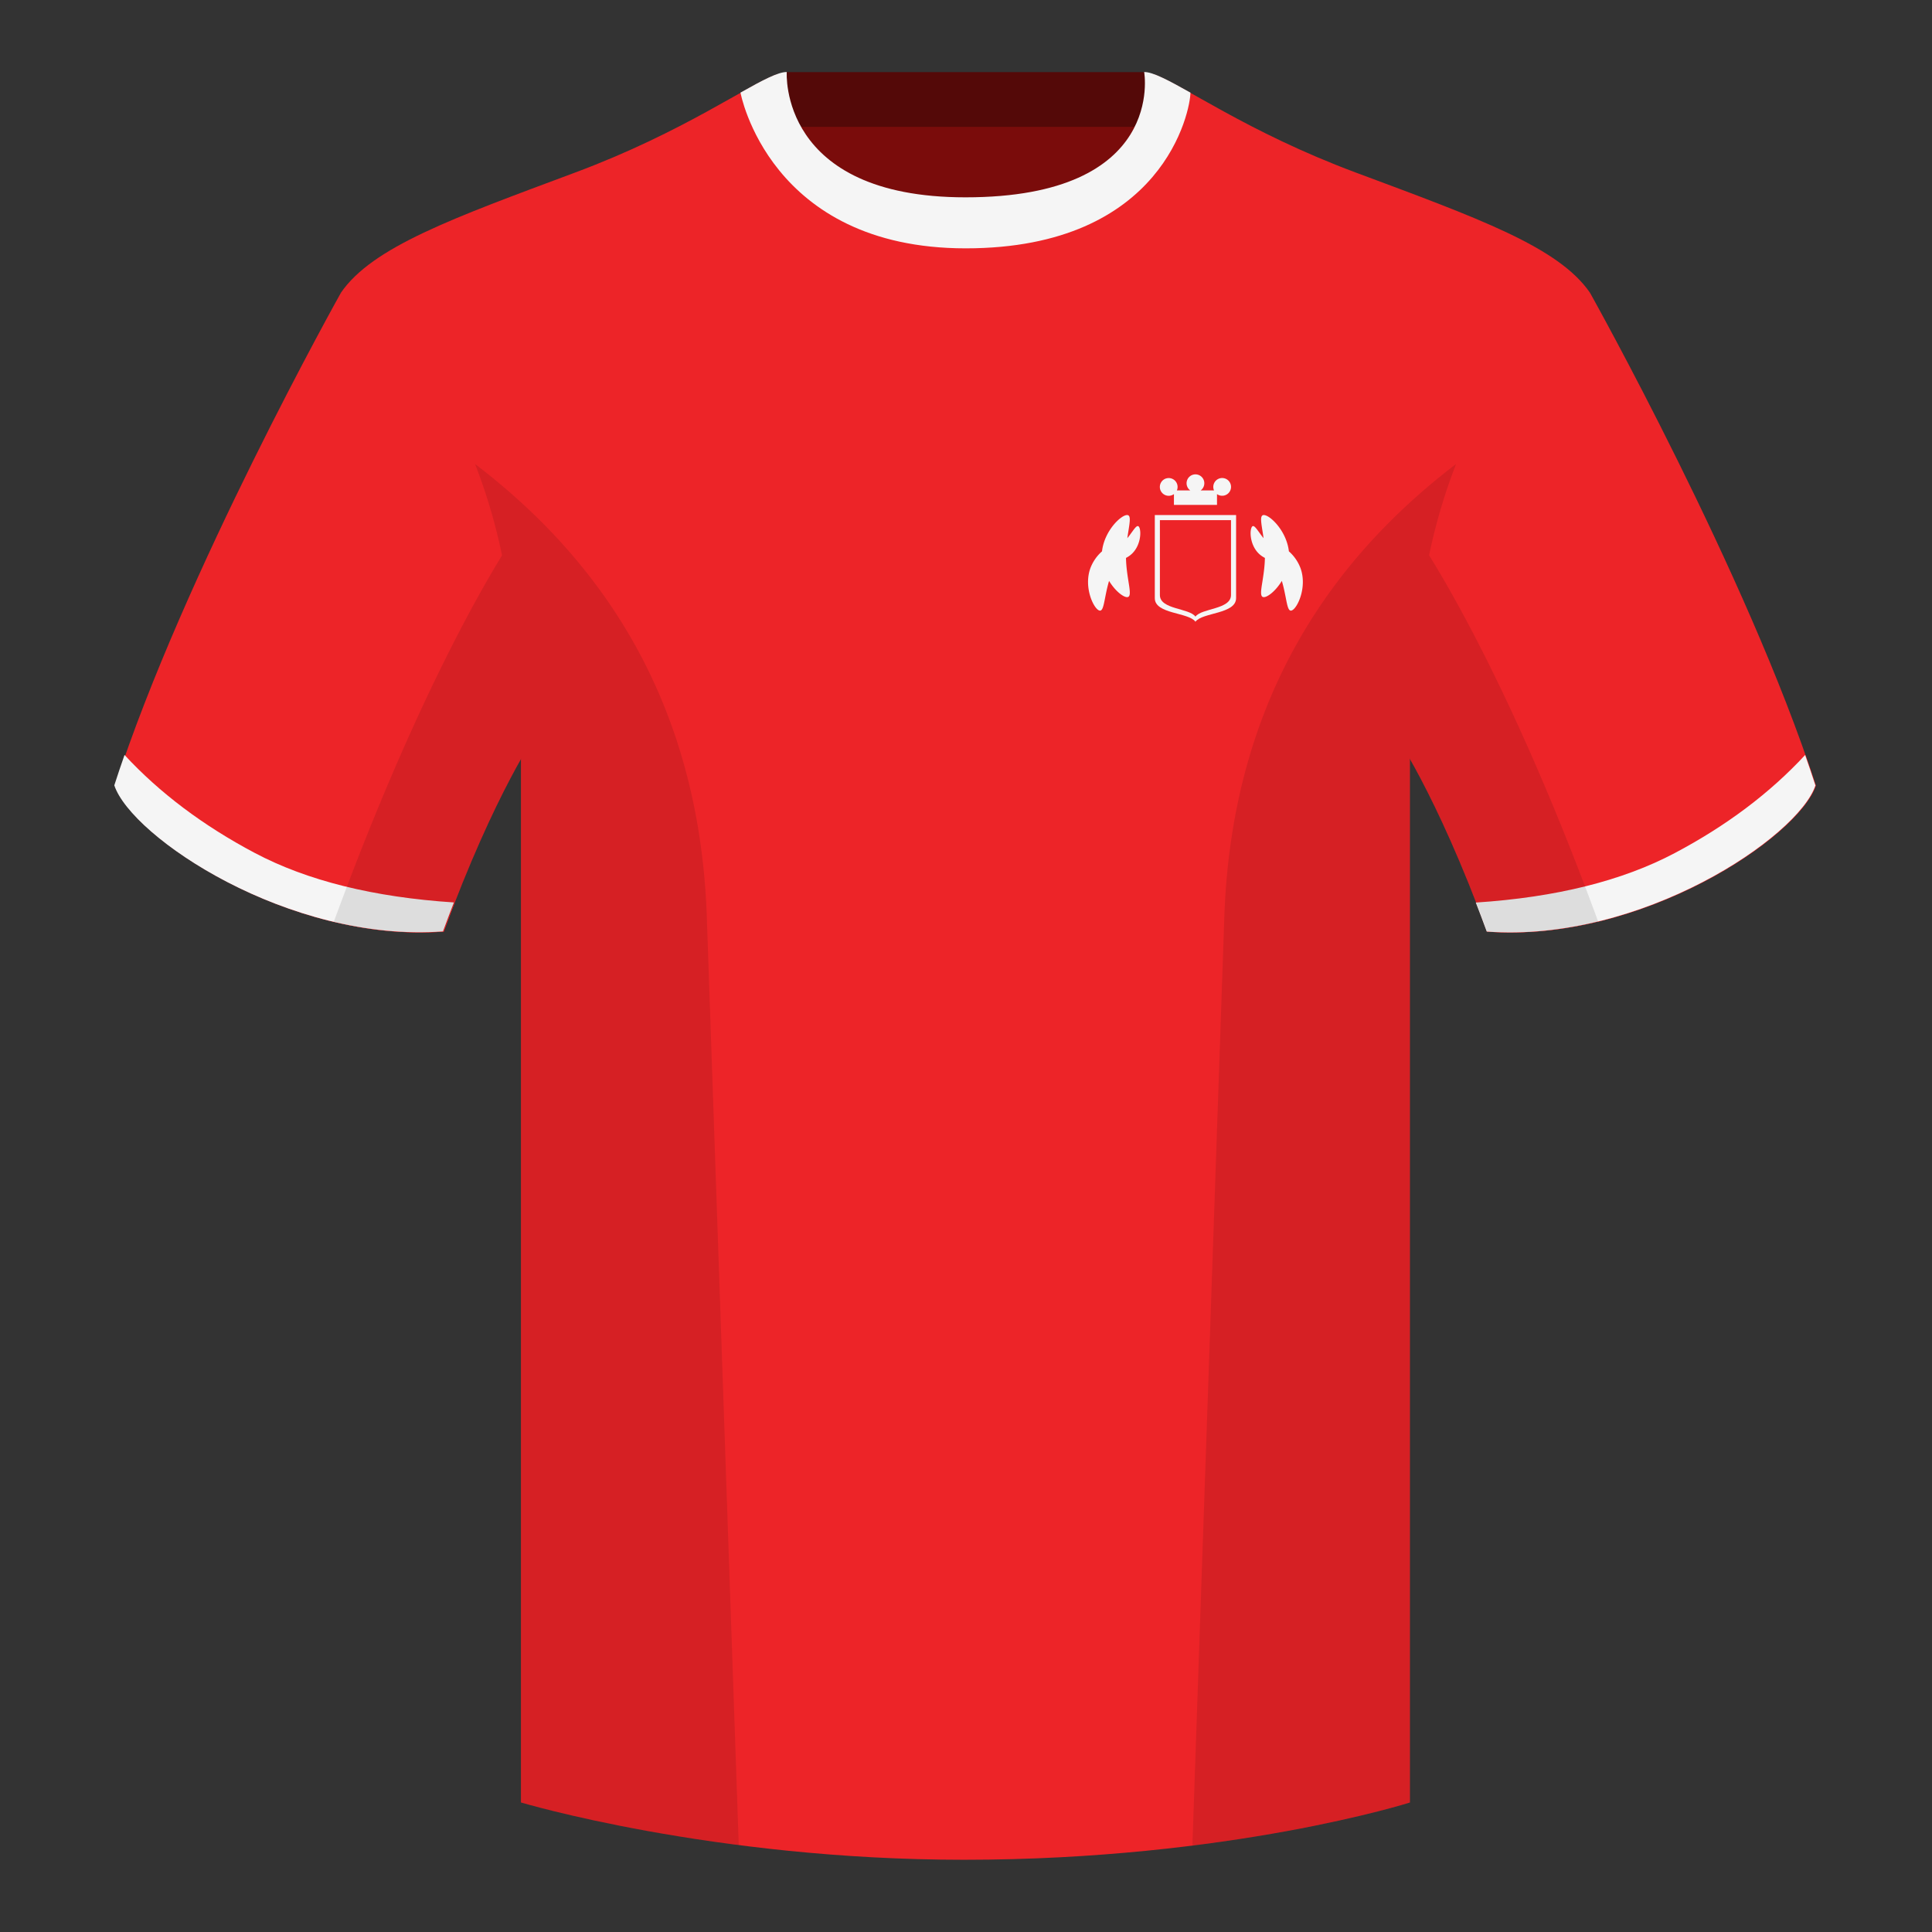
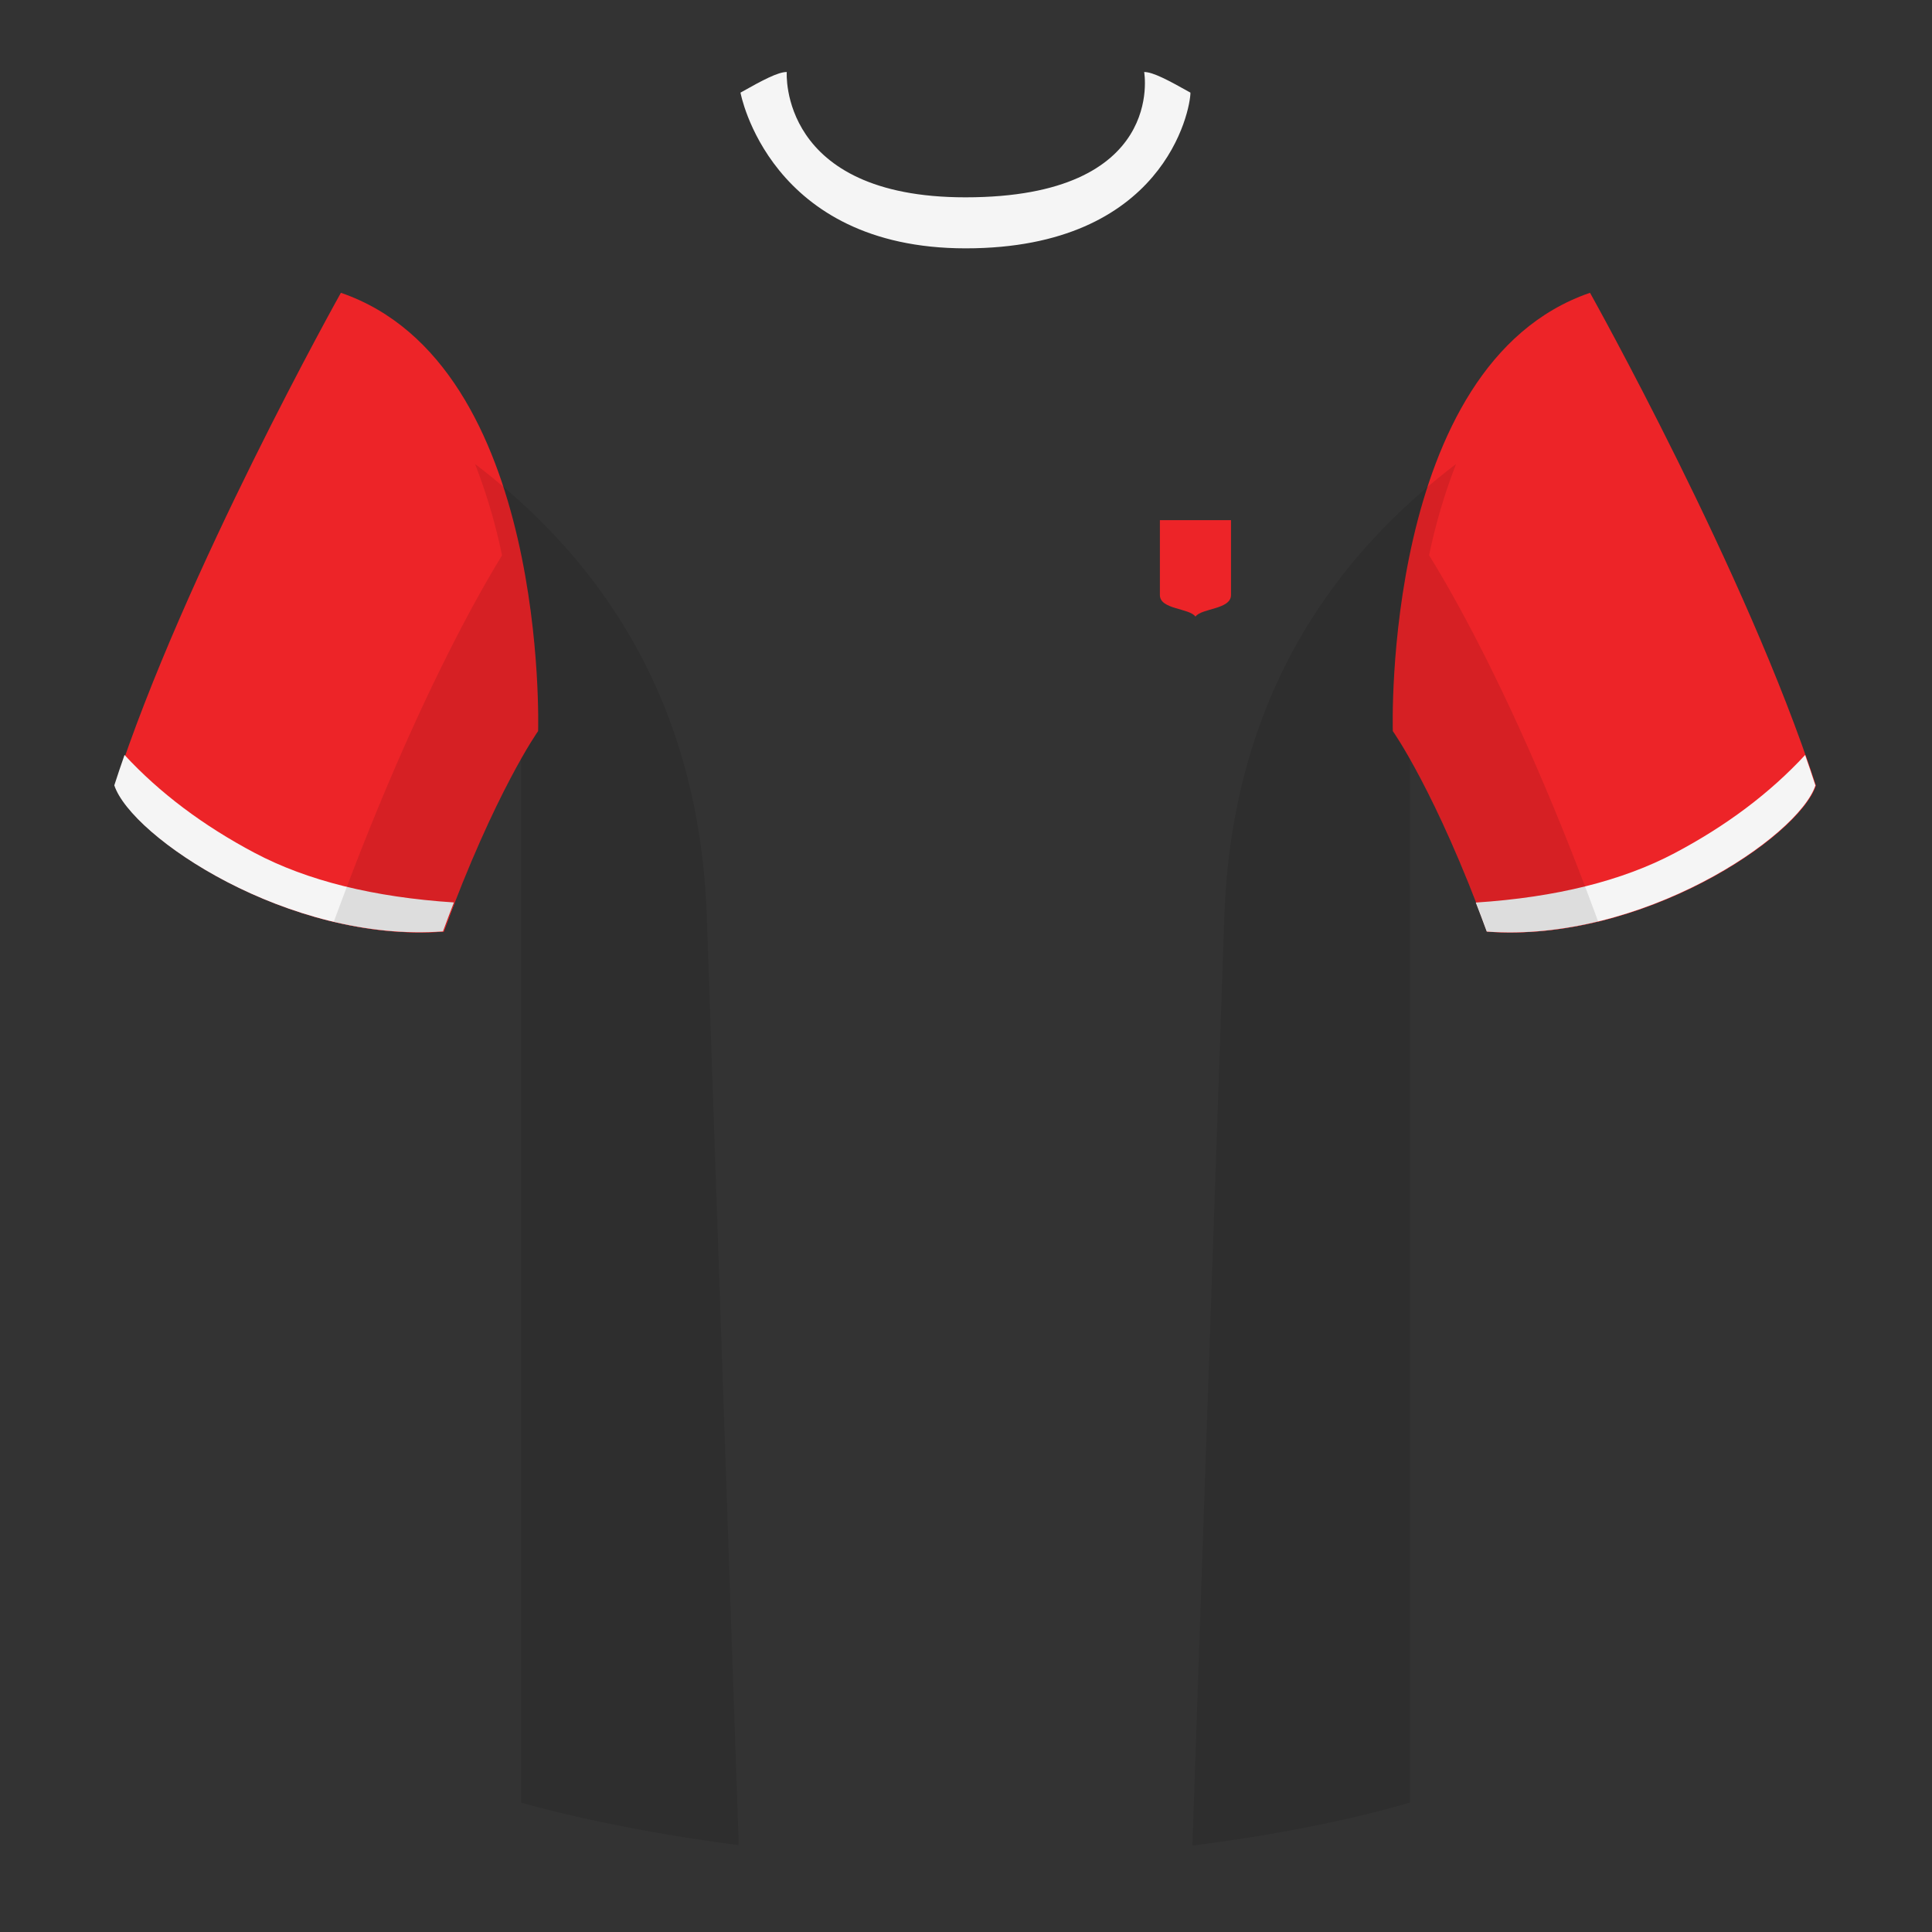
<svg xmlns="http://www.w3.org/2000/svg" width="501" height="501" fill="none">
  <rect width="100%" height="100%" fill="#333333" stroke="none" />
-   <path fill="#7A0C0B" fill-rule="evenodd" d="M203.85 109.9h93.65V22.6h-93.65v87.3Z" clip-rule="evenodd" />
-   <path fill="#540908" fill-rule="evenodd" d="M203.71 32.9h93.46V18.7H203.7v14.2Z" clip-rule="evenodd" />
  <path fill="#ED2428" fill-rule="evenodd" d="M88.4 75.93s-40.77 72.8-58.55 127.77c4.44 13.38 45.2 40.86 85.23 37.89 13.34-36.4 24.46-52 24.46-52S142.5 94.5 88.4 75.93Zm323.92 0s40.76 72.8 58.55 127.77c-4.45 13.38-45.21 40.86-85.24 37.89-13.33-36.4-24.45-52-24.45-52S358.2 94.5 412.31 75.93Z" clip-rule="evenodd" />
-   <path fill="#ED2428" fill-rule="evenodd" d="M250.36 58.38c-50.08 0-47.8-39.47-48.74-39.14-7.52 2.61-24.14 14.93-52.44 25.49-31.88 11.89-52.63 19.32-60.79 31.2 11.12 8.92 46.7 28.97 46.7 120.34v271.14s49.66 14.86 114.88 14.86c68.93 0 115.65-14.85 115.65-14.85V196.28c0-91.38 35.58-111.43 46.7-120.35-8.15-11.88-28.9-19.31-60.78-31.2-28.36-10.58-44.98-22.92-52.48-25.5-.93-.33 4.18 39.15-48.7 39.15Z" clip-rule="evenodd" />
  <path fill="#ED2428" fill-rule="evenodd" d="M468.2 195.8c.94 2.67 1.83 5.3 2.67 7.9-4.45 13.38-45.2 40.86-85.23 37.89-.96-2.62-1.9-5.12-2.84-7.52 20.8-1.36 38-5.64 51.6-12.84 13.42-7.1 24.7-15.58 33.8-25.43Zm-435.7.04c9.1 9.82 20.36 18.29 33.77 25.39 13.62 7.2 30.83 11.49 51.64 12.84-.93 2.4-1.87 4.9-2.83 7.52-40.02 2.97-80.79-24.51-85.23-37.89.83-2.58 1.72-5.2 2.65-7.86Z" clip-rule="evenodd" />
  <path fill="#F5F5F5" fill-rule="evenodd" d="M308.7 24.02c-5.77-3.24-9.73-5.35-12-5.35 0 0 5.87 32.5-46.34 32.5-48.53 0-46.34-32.5-46.34-32.5-2.28 0-6.24 2.1-12 5.35 0 0 7.37 40.38 58.4 40.38 51.48 0 58.28-35.9 58.28-40.38Zm159.4 171.76c.94 2.67 1.83 5.3 2.67 7.9-4.45 13.38-45.21 40.86-85.23 37.89-.96-2.61-1.9-5.12-2.84-7.52 20.8-1.36 38-5.64 51.6-12.84 13.42-7.1 24.69-15.58 33.8-25.43Zm-435.8 0c9.1 9.83 20.35 18.3 33.76 25.4 13.61 7.2 30.83 11.48 51.64 12.84-.93 2.4-1.87 4.9-2.83 7.51-40.03 2.98-80.79-24.5-85.23-37.88.83-2.59 1.72-5.21 2.65-7.87Z" clip-rule="evenodd" />
  <path fill="#000" fill-opacity=".1" fill-rule="evenodd" d="M414.43 239a93.8 93.8 0 0 1-28.8 2.59c-8.2-22.37-15.55-36.88-20.01-44.75v270.58s-21.1 6.7-55.87 11.1l-.54-.05 8.28-240.7c2.05-59.76 31.08-95.3 60.1-117.45a148.7 148.7 0 0 0-7 23.67c7.35 11.85 24.43 42.07 43.83 94.96l.01.05ZM191.56 478.47c-34.25-4.4-56.47-11.05-56.47-11.05V196.84c-4.46 7.87-11.82 22.38-20.01 44.75a93.82 93.82 0 0 1-28.51-2.53c0-.03 0-.06.02-.1 19.37-52.84 36.3-83.06 43.6-94.94a148.74 148.74 0 0 0-7-23.7c29.01 22.15 58.04 57.69 60.1 117.44l8.28 240.7Z" clip-rule="evenodd" />
-   <path fill="#F5F5F5" fill-rule="evenodd" d="M299.46 155.1c-.02 4.18 8.74 3.64 10.54 6.12 1.82-2.46 10.54-1.95 10.54-6.13v-21.53h-21.08v21.53Z" clip-rule="evenodd" />
  <path fill="#ED2428" fill-rule="evenodd" d="M300.78 154.3c-.02 3.78 7.65 3.36 9.22 5.6 1.59-2.22 9.22-1.83 9.22-5.6v-19.42h-18.44v19.42Z" clip-rule="evenodd" />
-   <path fill="#F5F5F5" fill-rule="evenodd" d="M311.34 127.18a2.3 2.3 0 1 0-2.68 0h-3.48a2.3 2.3 0 1 0-.76.95v2.8h11.17v-2.8a2.3 2.3 0 1 0-.77-.95h-3.48Zm-19.35 17.5c.04 2.3.38 4.41.64 6.1.4 2.48.65 4.07-.36 4.07-1.02 0-3.12-1.65-4.67-4.21-.48 1.6-.77 3.1-1.02 4.36-.43 2.2-.7 3.62-1.55 3.3-1.46-.52-4.07-6.03-2.27-10.98a11.02 11.02 0 0 1 3.01-4.35c.6-5.3 4.9-9.41 6.5-9.41 1 0 .75 1.59.36 4.06-.1.6-.2 1.25-.29 1.94.44-.54.82-1.07 1.15-1.53.84-1.15 1.38-1.9 1.79-1.5.7.7.73 4.58-1.64 6.96-.5.5-1.06.88-1.65 1.19Zm36.02 0c-.04 2.3-.38 4.41-.64 6.1-.4 2.48-.65 4.07.36 4.07 1.02 0 3.12-1.65 4.67-4.21.48 1.6.77 3.1 1.02 4.36.43 2.2.7 3.62 1.55 3.3 1.46-.52 4.07-6.03 2.27-10.98a11.02 11.02 0 0 0-3.01-4.35c-.6-5.3-4.9-9.41-6.5-9.41-1 0-.75 1.59-.36 4.06.1.6.2 1.25.29 1.94-.44-.54-.82-1.07-1.15-1.53-.84-1.15-1.38-1.9-1.79-1.5-.7.7-.73 4.58 1.64 6.96.5.5 1.06.88 1.65 1.19Z" clip-rule="evenodd" />
</svg>